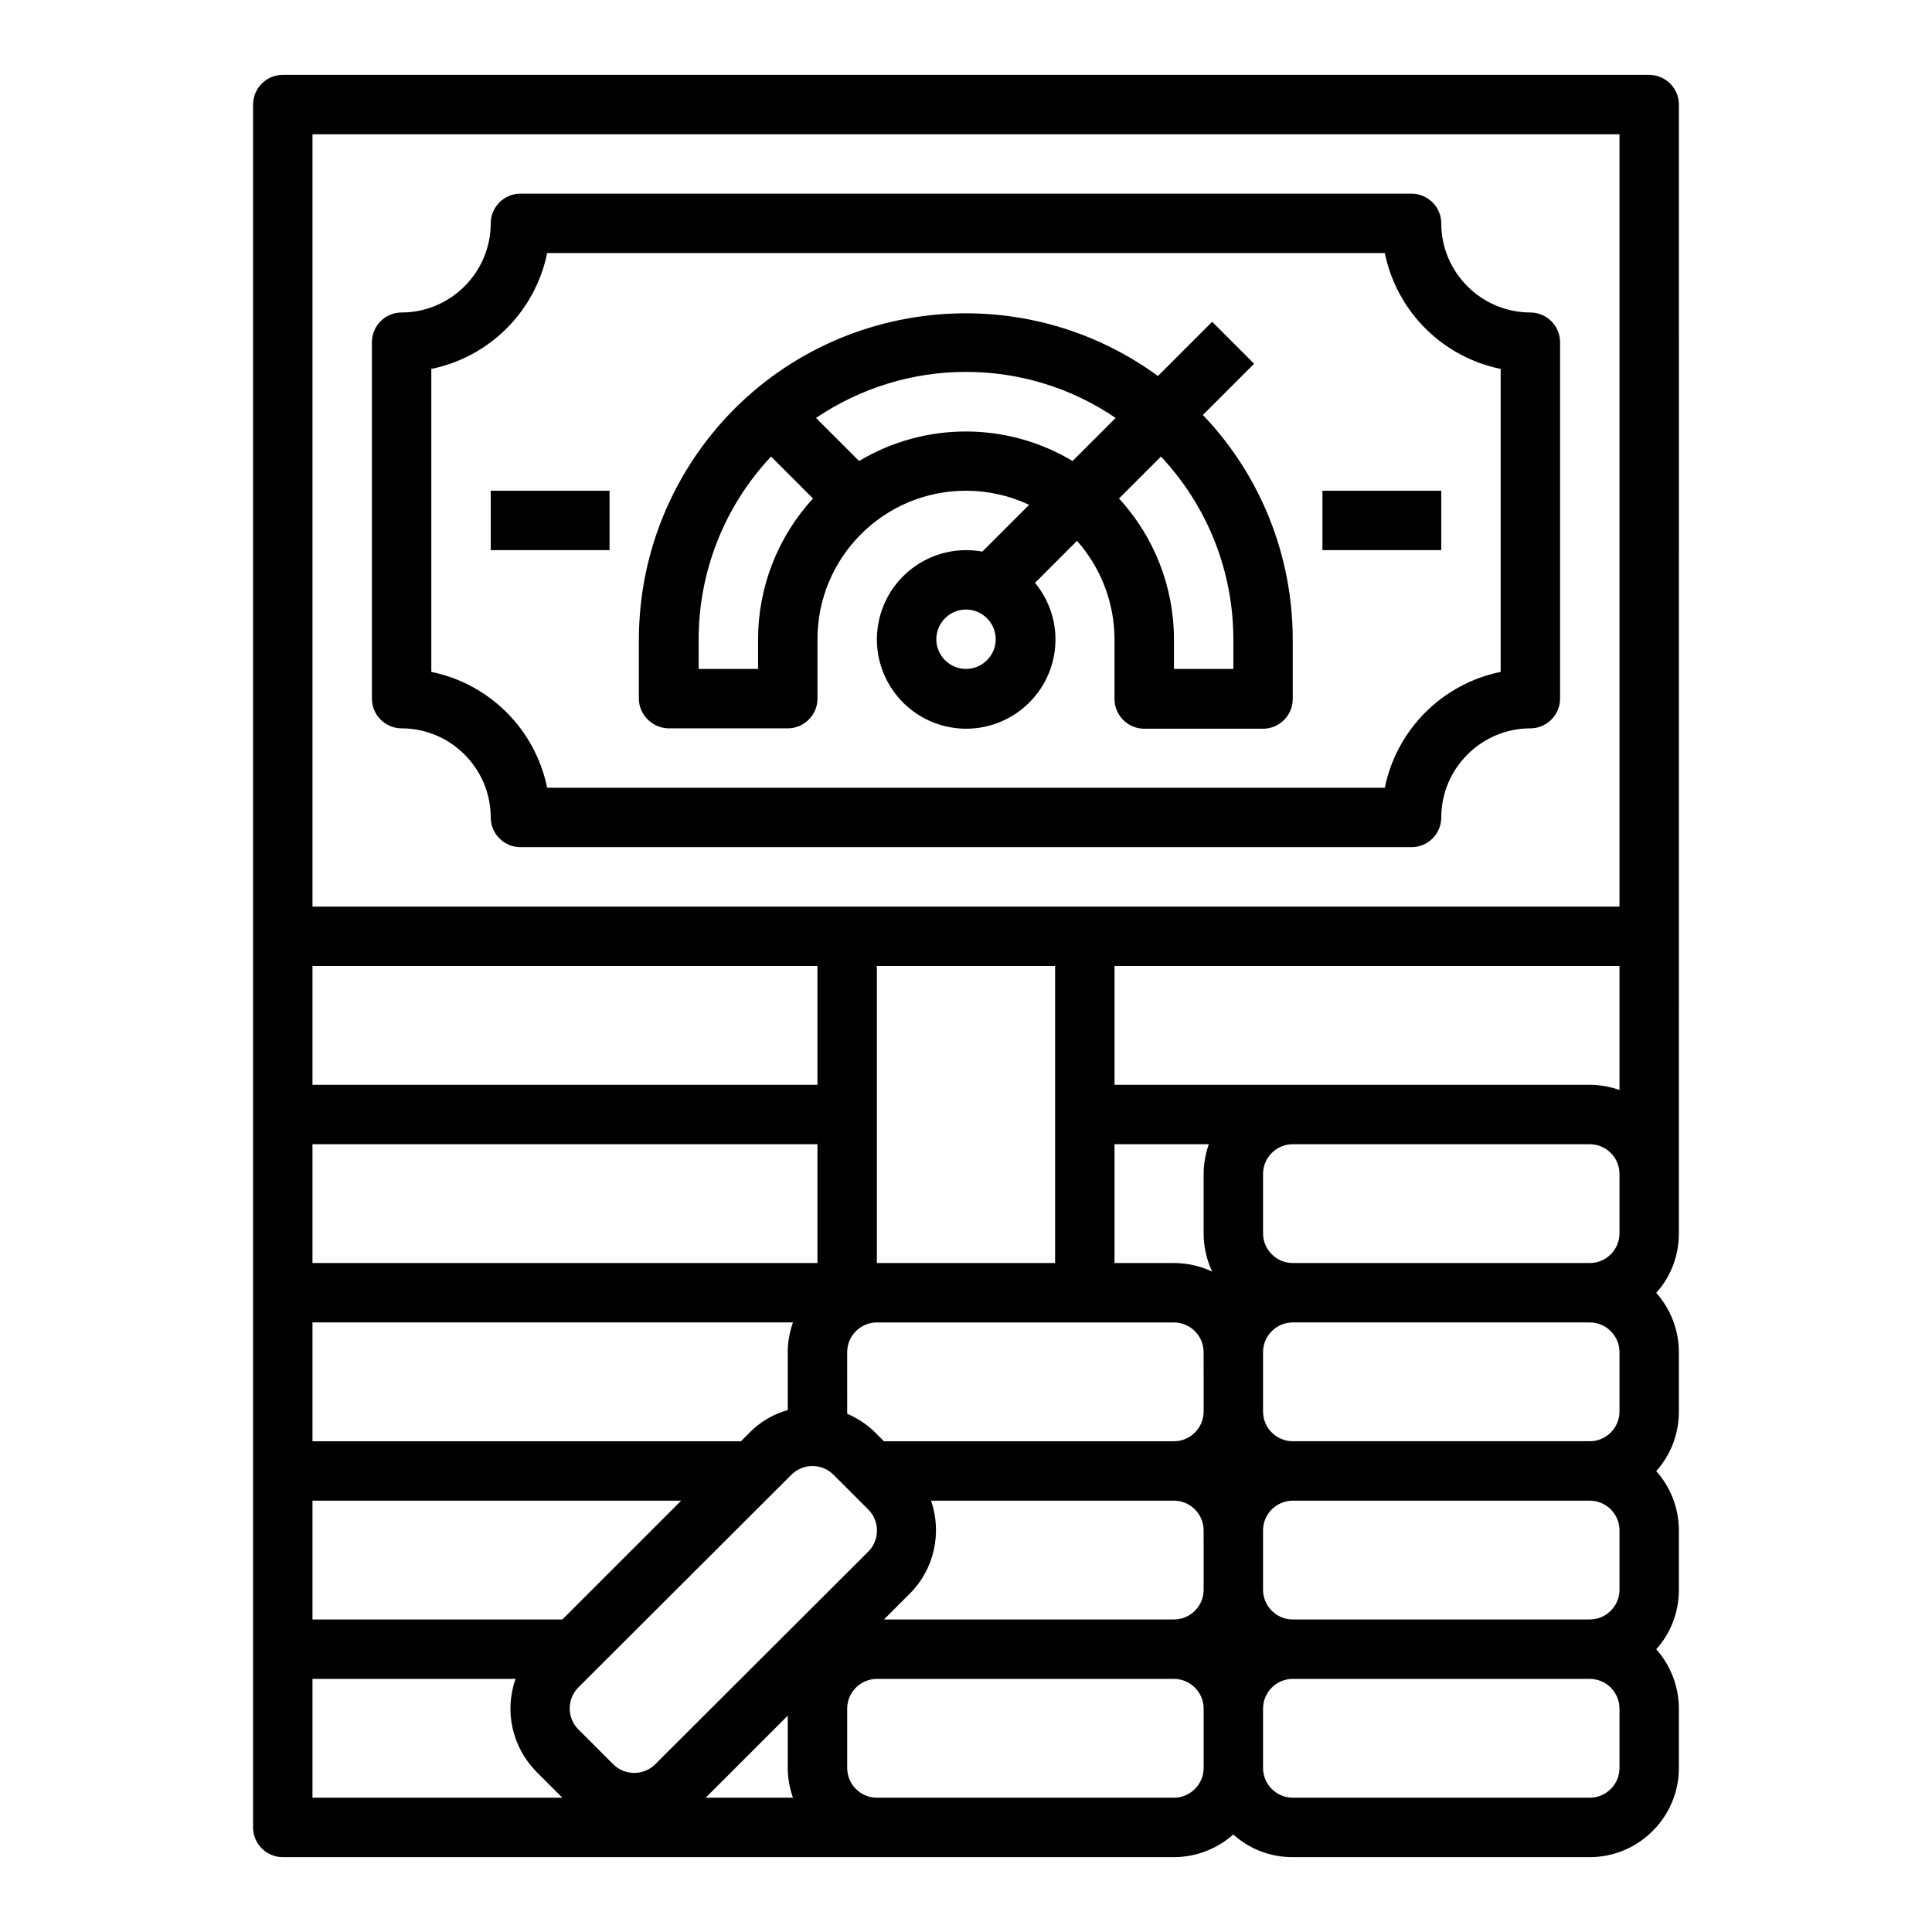
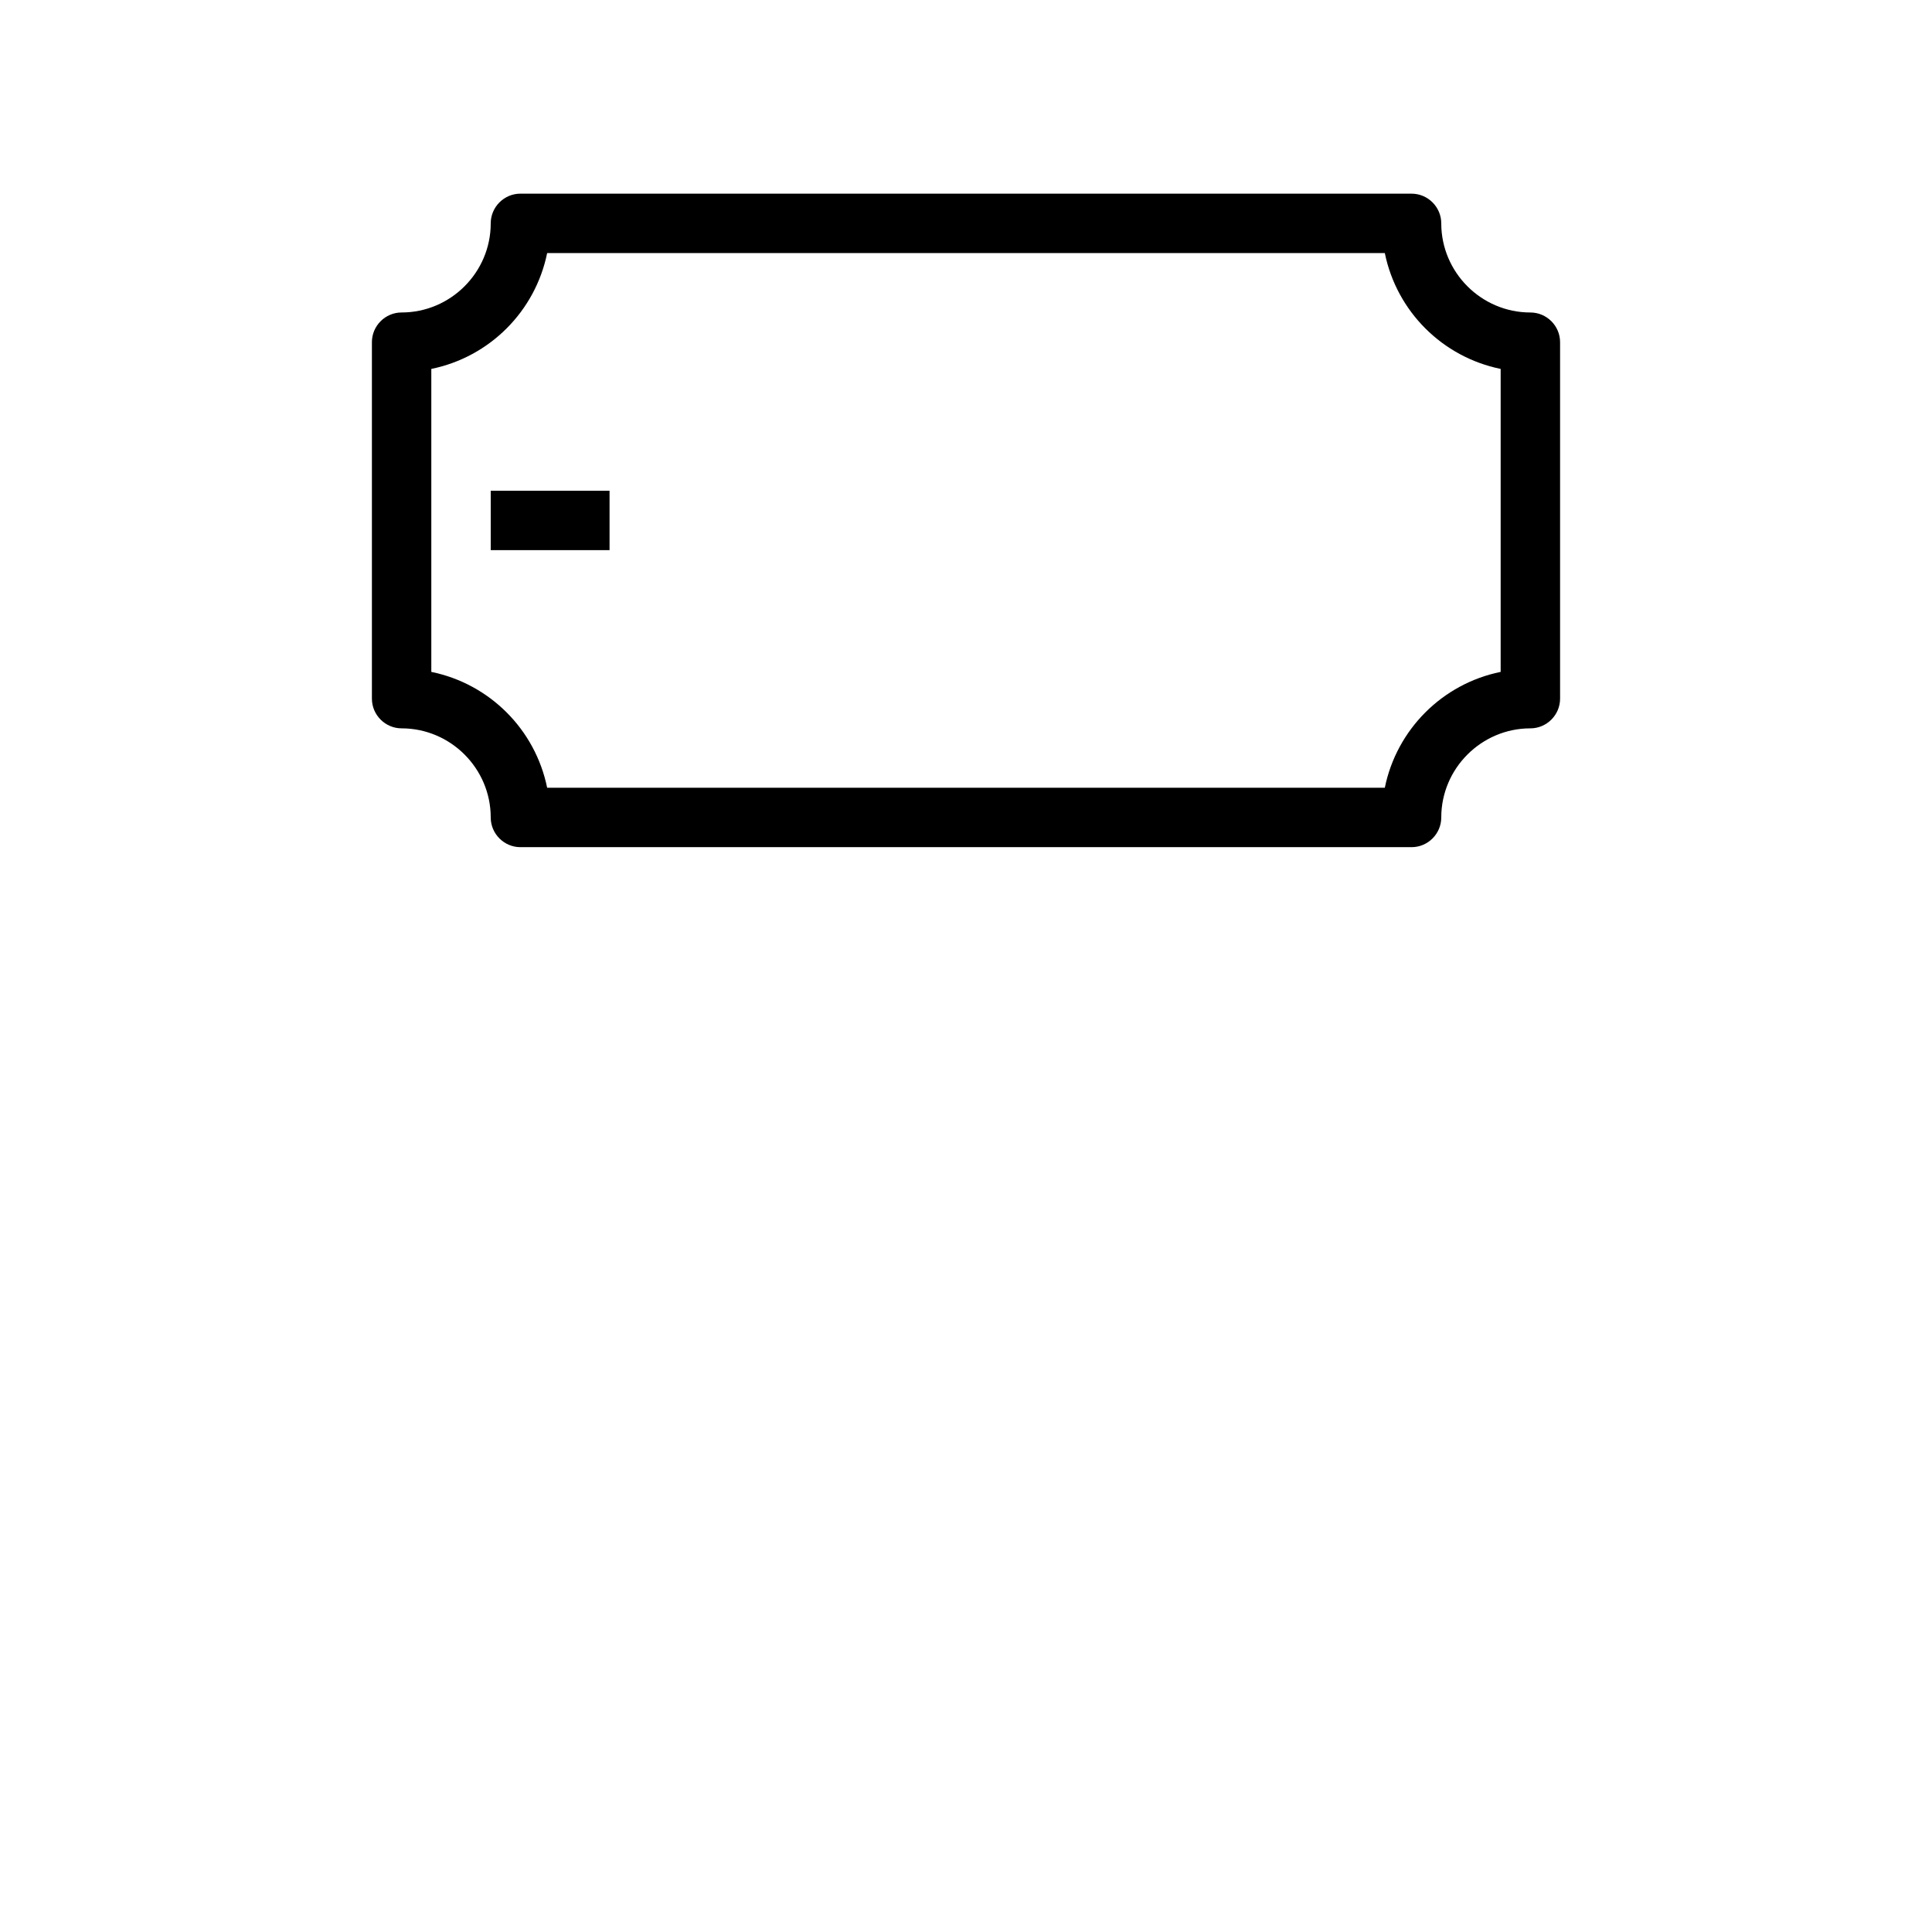
<svg xmlns="http://www.w3.org/2000/svg" fill="#000000" width="800px" height="800px" version="1.1" viewBox="144 144 512 512">
  <g>
    <path d="m250.43 337.02c12.988 0 23.617 10.629 23.617 23.617 0 4.328 3.543 7.871 7.871 7.871h236.16c4.328 0 7.871-3.543 7.871-7.871 0-12.988 10.629-23.617 23.617-23.617 4.328 0 7.871-3.543 7.871-7.871v-94.465c0-4.328-3.543-7.871-7.871-7.871-12.988 0-23.617-10.629-23.617-23.617 0-4.328-3.543-7.871-7.871-7.871l-236.16-0.004c-4.328 0-7.871 3.543-7.871 7.871 0 12.988-10.629 23.617-23.617 23.617-4.328 0-7.871 3.543-7.871 7.871v94.465c0 4.332 3.543 7.875 7.871 7.875zm7.871-95.254c15.449-3.148 27.551-15.254 30.699-30.699h221.99c3.148 15.449 15.254 27.551 30.699 30.699v80.293c-15.449 3.148-27.551 15.254-30.699 30.699l-221.99 0.004c-3.148-15.449-15.254-27.551-30.699-30.699z" />
-     <path d="m321.28 337.02h31.488c4.328 0 7.871-3.543 7.871-7.871v-15.742c0-21.746 17.613-39.359 39.359-39.359 5.805 0 11.512 1.277 16.727 3.738l-12.398 12.398c-12.891-2.363-25.191 6.199-27.551 18.992-2.363 12.891 6.199 25.191 18.992 27.551 12.891 2.363 25.191-6.199 27.551-18.992 1.277-6.887-0.59-13.875-5.019-19.285l11.121-11.121c6.394 7.184 9.938 16.531 9.938 26.176v15.742c0 4.328 3.543 7.871 7.871 7.871h31.488c4.328 0 7.871-3.543 7.871-7.871v-15.742c0-22.141-8.461-43.492-23.812-59.531l13.578-13.578-11.121-11.121-14.367 14.367c-38.574-28.141-92.793-19.68-120.93 18.895-10.824 14.859-16.629 32.668-16.629 51.07v15.742c0.105 4.129 3.648 7.672 7.977 7.672zm78.723-15.746c-4.328 0-7.871-3.543-7.871-7.871s3.543-7.871 7.871-7.871 7.871 3.543 7.871 7.871-3.543 7.871-7.871 7.871zm51.66-56.285c12.297 13.09 19.188 30.406 19.188 48.414v7.871h-15.742v-7.871c0-13.777-5.215-27.16-14.562-37.293zm-51.66-22.434c14.168 0 27.945 4.231 39.656 12.203l-11.418 11.414c-17.418-10.43-39.164-10.43-56.582 0l-11.414-11.414c11.812-7.973 25.586-12.203 39.758-12.203zm-70.852 70.848c0-18.008 6.887-35.324 19.188-48.414l11.121 11.121c-9.348 10.133-14.562 23.516-14.562 37.293v7.871h-15.742z" />
-     <path d="m494.46 274.05h31.488v15.742h-31.488z" />
    <path d="m274.05 274.05h31.488v15.742h-31.488z" />
-     <path d="m581.05 163.84h-362.11c-4.328 0-7.871 3.543-7.871 7.871v456.58c0 4.328 3.543 7.871 7.871 7.871h236.16c5.805 0 11.414-2.164 15.742-6.004 4.328 3.938 9.938 6.004 15.742 6.004h78.719c12.988 0 23.617-10.629 23.617-23.617v-15.742c0-5.805-2.164-11.414-6.004-15.742 3.938-4.328 6.004-9.938 6.004-15.742v-15.742c0-5.805-2.164-11.414-6.004-15.742 3.938-4.328 6.004-9.938 6.004-15.742v-15.742c0-5.805-2.164-11.414-6.004-15.742 3.938-4.328 6.004-9.938 6.004-15.742l0.004-299.15c0-4.332-3.543-7.875-7.871-7.875zm-354.24 236.16h133.82v31.488h-133.82zm0 47.23h133.82v31.488h-133.82zm0 47.23h127.33c-0.887 2.559-1.379 5.215-1.379 7.871v15.352c-3.836 1.082-7.379 3.148-10.137 6.004l-2.262 2.262h-113.55zm0 125.95v-31.488h53.824c-3.051 8.562-0.887 18.105 5.512 24.602l6.887 6.887zm0-47.23v-31.488h97.711l-31.488 31.488zm79.707 38.375-9.25-9.25c-3.051-3.051-3.051-8.07 0-11.121l56.48-56.379c3.051-3.051 8.07-3.051 11.121 0l9.25 9.25c3.051 3.051 3.051 8.07 0 11.121l-56.484 56.379c-3.051 3.051-8.066 3.051-11.117 0zm24.5 8.855 21.746-21.746v13.875c0 2.656 0.492 5.312 1.379 7.871zm131.96-7.871c0 4.328-3.543 7.871-7.871 7.871h-78.719c-4.328 0-7.871-3.543-7.871-7.871v-15.742c0-4.328 3.543-7.871 7.871-7.871h78.719c4.328 0 7.871 3.543 7.871 7.871zm0-47.23c0 4.328-3.543 7.871-7.871 7.871h-76.852l6.887-6.887c6.394-6.394 8.562-15.941 5.609-24.602h64.352c4.328 0 7.871 3.543 7.871 7.871zm0-47.234c0 4.328-3.543 7.871-7.871 7.871h-76.852l-2.262-2.262c-2.164-2.164-4.723-3.836-7.477-5.019l-0.004-16.332c0-4.328 3.543-7.871 7.871-7.871h78.719c4.328 0 7.871 3.543 7.871 7.871zm-86.594-39.359v-78.719h47.23v78.719zm78.719 0h-15.742v-31.488h24.992c-0.887 2.559-1.379 5.215-1.379 7.871v15.742c0 3.543 0.789 6.988 2.262 10.137-3.144-1.473-6.59-2.262-10.133-2.262zm118.08 133.82c0 4.328-3.543 7.871-7.871 7.871h-78.719c-4.328 0-7.871-3.543-7.871-7.871v-15.742c0-4.328 3.543-7.871 7.871-7.871h78.719c4.328 0 7.871 3.543 7.871 7.871zm0-47.23c0 4.328-3.543 7.871-7.871 7.871h-78.719c-4.328 0-7.871-3.543-7.871-7.871v-15.742c0-4.328 3.543-7.871 7.871-7.871h78.719c4.328 0 7.871 3.543 7.871 7.871zm0-47.234c0 4.328-3.543 7.871-7.871 7.871h-78.719c-4.328 0-7.871-3.543-7.871-7.871v-15.742c0-4.328 3.543-7.871 7.871-7.871h78.719c4.328 0 7.871 3.543 7.871 7.871zm0-47.23c0 4.328-3.543 7.871-7.871 7.871h-78.719c-4.328 0-7.871-3.543-7.871-7.871v-15.742c0-4.328 3.543-7.871 7.871-7.871h78.719c4.328 0 7.871 3.543 7.871 7.871zm0-37.984c-2.559-0.887-5.215-1.379-7.871-1.379l-125.95 0.004v-31.488h133.82zm0-48.609h-346.37v-204.67h346.37z" />
  </g>
</svg>